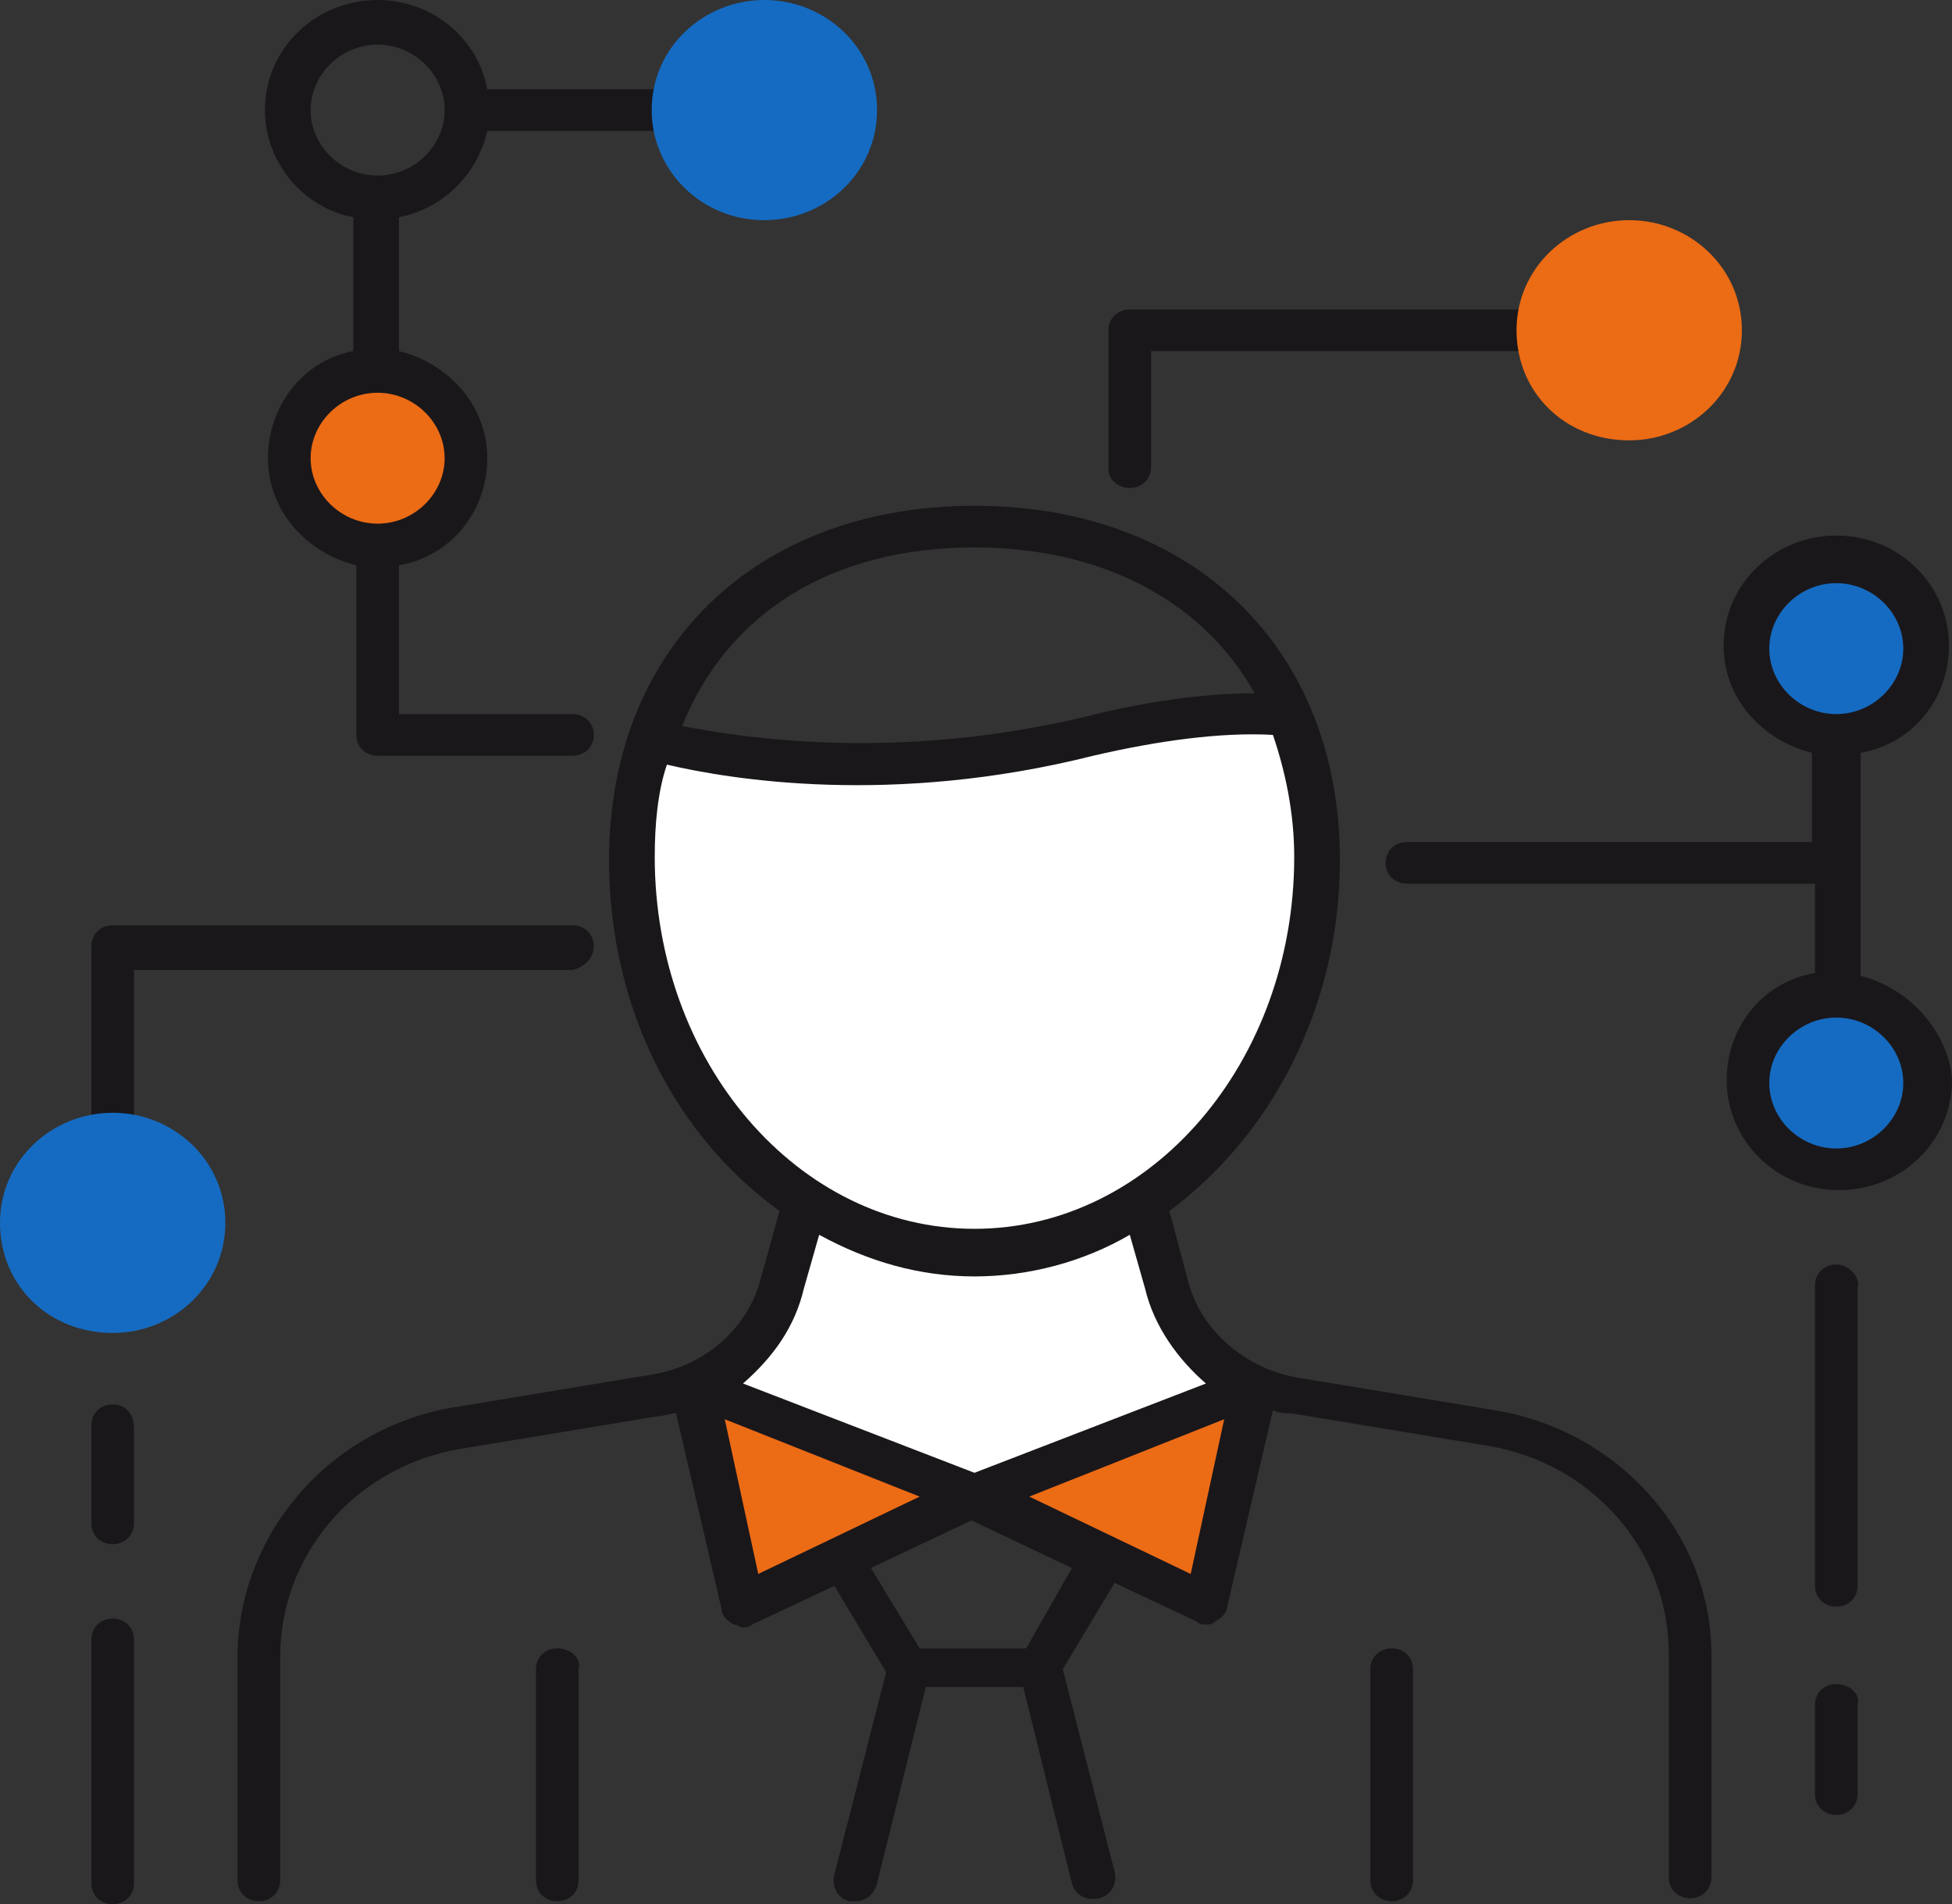
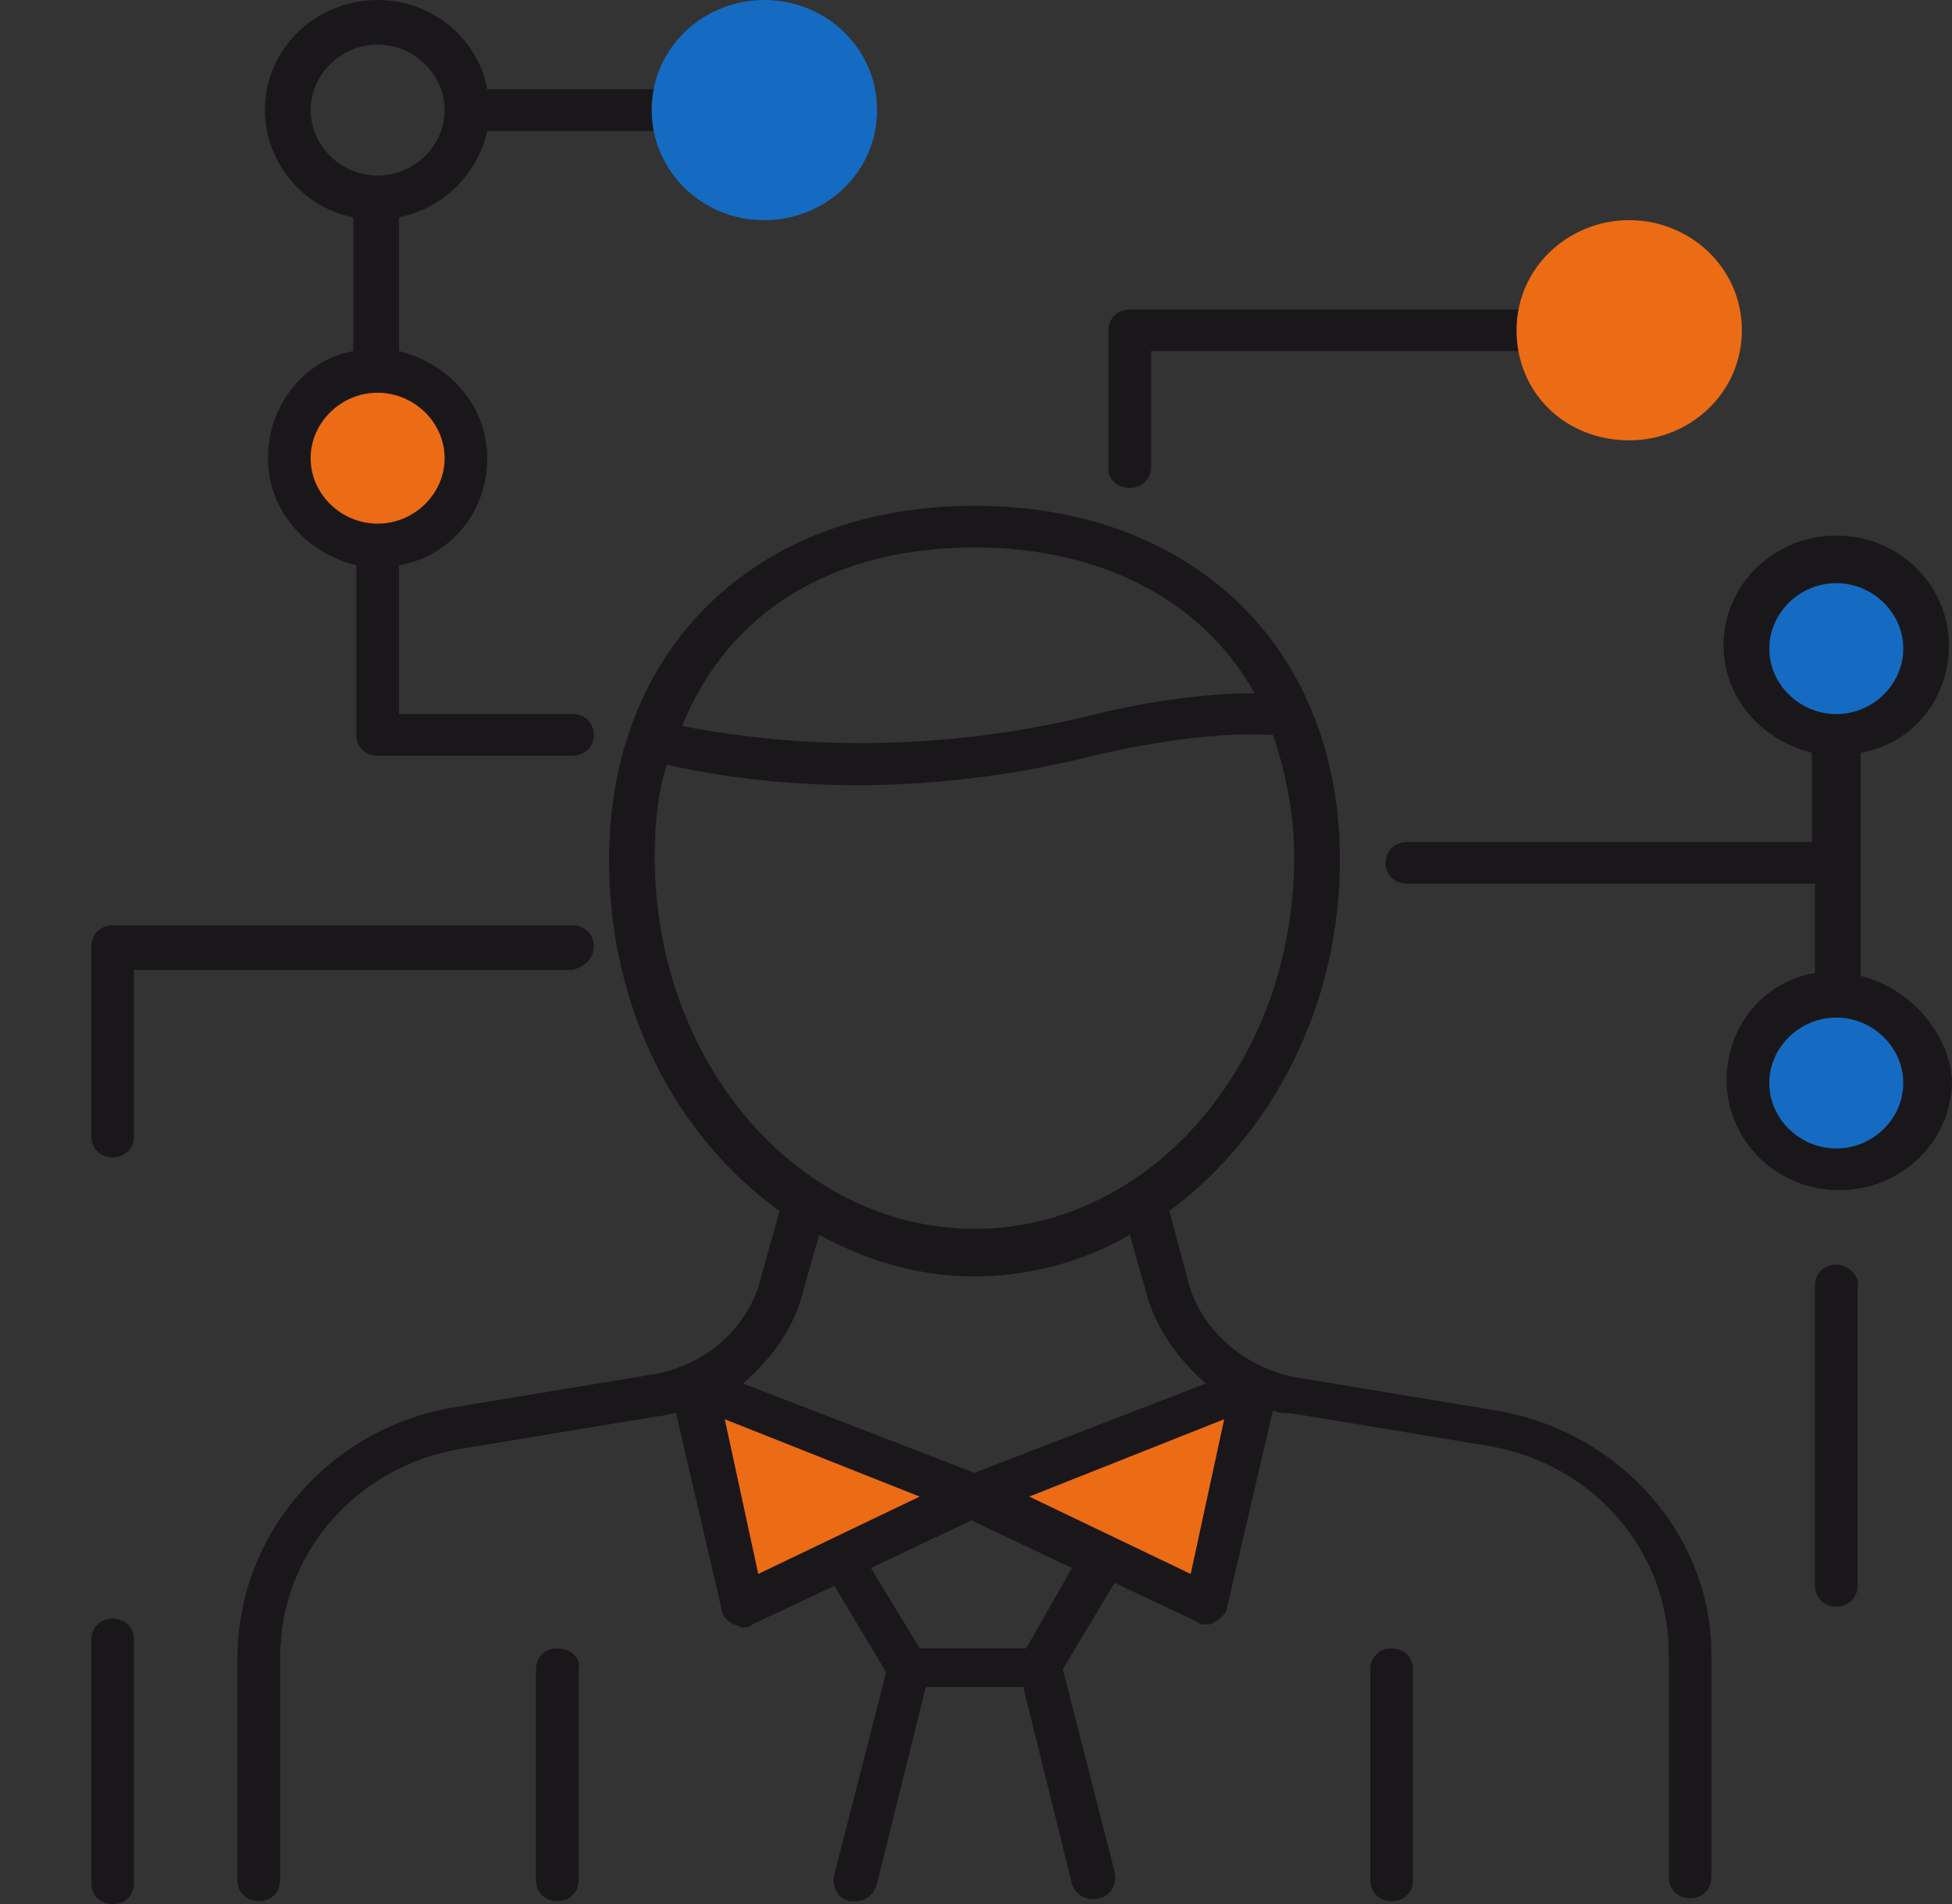
<svg xmlns="http://www.w3.org/2000/svg" width="81" height="79" viewBox="0 0 81 79" fill="none">
  <rect x="0" y="0" width="81" height="79" fill="#333333" stroke="none" />
-   <path d="M54.59 35.55C54.59 33.328 54.211 31.23 53.453 29.625C51.304 29.502 48.398 29.748 44.986 30.489C35.635 32.711 28.432 30.983 26.916 30.613C26.41 32.094 26.158 33.698 26.158 35.55C26.158 41.475 28.938 46.783 33.108 49.622L32.476 53.202C31.971 55.177 30.581 56.781 28.811 57.522L40.437 62.089L52.063 57.522C50.293 56.781 48.903 55.177 48.398 53.202L47.766 49.622C51.81 46.783 54.59 41.475 54.59 35.55Z" fill="white" />
  <path d="M76.199 30.489C78.221 30.489 79.863 28.884 79.863 26.909C79.863 24.934 78.221 23.33 76.199 23.33C74.177 23.33 72.534 24.934 72.534 26.909C72.534 28.884 74.177 30.489 76.199 30.489Z" fill="#156BC1" />
  <path d="M76.199 41.352C74.177 41.352 72.534 42.956 72.534 44.931C72.534 46.906 74.177 48.511 76.199 48.511C78.221 48.511 79.863 46.906 79.863 44.931C79.99 42.956 78.347 41.352 76.199 41.352Z" fill="#156BC1" />
  <path d="M15.669 15.43C13.648 15.43 12.005 17.034 12.005 19.009C12.005 20.984 13.648 22.589 15.669 22.589C17.691 22.589 19.334 20.984 19.334 19.009C19.334 17.034 17.691 15.43 15.669 15.43Z" fill="#EC6B15" />
  <path d="M30.833 66.656L40.437 62.089L28.811 57.522L30.833 66.656Z" fill="#EC6B15" />
  <path d="M40.437 62.089L50.041 66.656L52.063 57.522L40.437 62.089Z" fill="#EC6B15" />
  <path d="M77.209 40.487V31.23C79.357 30.859 80.874 29.008 80.874 26.786C80.874 24.317 78.852 22.219 76.198 22.219C73.671 22.219 71.523 24.194 71.523 26.786C71.523 29.008 73.165 30.736 75.187 31.23V34.933H58.381C57.875 34.933 57.496 35.303 57.496 35.797C57.496 36.291 57.875 36.661 58.381 36.661H75.314V40.364C73.165 40.734 71.649 42.586 71.649 44.808C71.649 47.277 73.671 49.375 76.325 49.375C78.852 49.375 81 47.4 81 44.808C80.874 42.833 79.231 40.981 77.209 40.487ZM73.418 26.909C73.418 25.428 74.682 24.194 76.198 24.194C77.715 24.194 78.978 25.428 78.978 26.909C78.978 28.391 77.715 29.625 76.198 29.625C74.682 29.625 73.418 28.391 73.418 26.909ZM76.198 47.647C74.682 47.647 73.418 46.413 73.418 44.931C73.418 43.45 74.682 42.216 76.198 42.216C77.715 42.216 78.978 43.45 78.978 44.931C78.978 46.413 77.715 47.647 76.198 47.647Z" fill="#1A171B" />
  <path d="M46.881 20.244C47.387 20.244 47.766 19.873 47.766 19.38V14.566H63.814C64.32 14.566 64.699 14.195 64.699 13.702C64.699 13.208 64.32 12.838 63.814 12.838H46.881C46.376 12.838 45.997 13.208 45.997 13.702V19.503C45.997 19.873 46.376 20.244 46.881 20.244Z" fill="#1A171B" />
  <path d="M11.12 19.009C11.12 21.231 12.763 22.959 14.785 23.453V30.489C14.785 30.983 15.164 31.353 15.67 31.353H23.757C24.262 31.353 24.642 30.983 24.642 30.489C24.642 29.995 24.262 29.625 23.757 29.625H16.554V23.453C18.702 23.083 20.219 21.231 20.219 19.009C20.219 16.788 18.576 15.059 16.554 14.566V9.011C18.45 8.641 19.84 7.159 20.219 5.431H28.053C28.559 5.431 28.938 5.061 28.938 4.567C28.938 4.073 28.559 3.703 28.053 3.703H20.219C19.84 1.605 17.944 0 15.67 0C13.142 0 10.994 1.975 10.994 4.567C10.994 6.789 12.637 8.641 14.659 9.011V14.566C12.637 14.936 11.12 16.788 11.12 19.009ZM12.89 4.567C12.89 3.086 14.153 1.852 15.67 1.852C17.186 1.852 18.45 3.086 18.45 4.567C18.45 6.048 17.186 7.283 15.67 7.283C14.153 7.283 12.89 6.048 12.89 4.567ZM15.67 16.294C17.186 16.294 18.45 17.528 18.45 19.009C18.45 20.491 17.186 21.725 15.67 21.725C14.153 21.725 12.89 20.491 12.89 19.009C12.89 17.528 14.153 16.294 15.67 16.294Z" fill="#1A171B" />
  <path d="M24.641 39.253C24.641 38.759 24.262 38.389 23.757 38.389H4.676C4.17 38.389 3.791 38.759 3.791 39.253V47.153C3.791 47.647 4.17 48.017 4.676 48.017C5.181 48.017 5.56 47.647 5.56 47.153V40.241H23.757C24.262 40.117 24.641 39.747 24.641 39.253Z" fill="#1A171B" />
  <path d="M57.749 68.384C57.243 68.384 56.864 68.755 56.864 69.248V78.013C56.864 78.506 57.243 78.877 57.749 78.877C58.254 78.877 58.633 78.506 58.633 78.013V69.248C58.633 68.755 58.254 68.384 57.749 68.384Z" fill="#1A171B" />
  <path d="M23.125 68.384C22.619 68.384 22.24 68.755 22.24 69.248V78.013C22.24 78.506 22.619 78.877 23.125 78.877C23.63 78.877 24.009 78.506 24.009 78.013V69.248C24.136 68.755 23.63 68.384 23.125 68.384Z" fill="#1A171B" />
-   <path d="M62.045 58.509L53.831 57.152C51.683 56.781 49.788 55.177 49.282 53.078L48.524 50.239C52.694 47.153 55.601 41.845 55.601 35.673C55.601 26.909 49.535 20.984 40.437 20.984C31.338 20.984 25.273 26.909 25.273 35.673C25.273 41.845 28.053 47.153 32.349 50.239L31.591 52.955C31.086 55.053 29.317 56.658 27.042 57.028L18.828 58.386C13.647 59.25 9.856 63.694 9.856 68.755V78.013C9.856 78.506 10.236 78.877 10.741 78.877C11.246 78.877 11.626 78.506 11.626 78.013V68.755C11.626 64.434 14.785 60.855 19.081 60.114L27.295 58.756C27.548 58.756 27.8 58.633 28.053 58.633L29.948 66.78C29.948 67.027 30.201 67.273 30.454 67.397C30.58 67.397 30.707 67.52 30.833 67.52C30.959 67.52 31.086 67.52 31.212 67.397L34.624 65.792L36.772 69.372L34.624 77.766C34.498 78.259 34.75 78.753 35.256 78.877C35.382 78.877 35.382 78.877 35.509 78.877C35.888 78.877 36.267 78.63 36.393 78.136L38.415 69.989H42.459L44.48 78.136C44.607 78.63 45.112 78.877 45.618 78.753C46.123 78.63 46.376 78.136 46.25 77.642L44.101 69.248L46.25 65.669L49.661 67.273C49.788 67.397 49.914 67.397 50.041 67.397C50.167 67.397 50.293 67.397 50.42 67.273C50.672 67.15 50.925 66.903 50.925 66.656L52.821 58.509C53.073 58.633 53.326 58.633 53.579 58.633L61.792 59.991C66.089 60.731 69.248 64.311 69.248 68.631V77.889C69.248 78.383 69.627 78.753 70.133 78.753C70.638 78.753 71.017 78.383 71.017 77.889V68.631C71.017 63.694 67.226 59.373 62.045 58.509ZM40.437 22.712C45.744 22.712 49.914 24.934 52.062 28.761C49.914 28.761 47.387 29.131 44.986 29.748C37.151 31.6 30.833 30.613 28.306 30.119C30.201 25.428 34.498 22.712 40.437 22.712ZM27.169 35.55C27.169 34.192 27.295 32.834 27.674 31.723C30.328 32.341 37.025 33.452 45.365 31.353C48.019 30.736 50.672 30.366 52.821 30.489C53.326 31.97 53.705 33.698 53.705 35.55C53.705 44.067 47.766 50.98 40.437 50.98C33.108 50.98 27.169 44.067 27.169 35.55ZM33.36 53.448L33.992 51.227C36.014 52.337 38.162 52.955 40.437 52.955C42.711 52.955 44.986 52.337 46.881 51.227L47.513 53.448C47.892 55.053 48.903 56.411 50.041 57.398L40.437 61.102L30.833 57.398C32.097 56.288 32.981 55.053 33.36 53.448ZM31.465 65.298L30.075 58.88L38.162 62.089L31.465 65.298ZM42.585 68.384H38.162L36.14 65.052L40.31 63.077L44.48 65.052L42.585 68.384ZM49.409 65.298L42.711 62.089L50.799 58.88L49.409 65.298Z" fill="#1A171B" />
+   <path d="M62.045 58.509L53.831 57.152C51.683 56.781 49.788 55.177 49.282 53.078L48.524 50.239C52.694 47.153 55.601 41.845 55.601 35.673C55.601 26.909 49.535 20.984 40.437 20.984C31.338 20.984 25.273 26.909 25.273 35.673C25.273 41.845 28.053 47.153 32.349 50.239L31.591 52.955C31.086 55.053 29.317 56.658 27.042 57.028L18.828 58.386C13.647 59.25 9.856 63.694 9.856 68.755V78.013C9.856 78.506 10.236 78.877 10.741 78.877C11.246 78.877 11.626 78.506 11.626 78.013V68.755C11.626 64.434 14.785 60.855 19.081 60.114L27.295 58.756C27.548 58.756 27.8 58.633 28.053 58.633L29.948 66.78C29.948 67.027 30.201 67.273 30.454 67.397C30.58 67.397 30.707 67.52 30.833 67.52C30.959 67.52 31.086 67.52 31.212 67.397L34.624 65.792L36.772 69.372L34.624 77.766C34.498 78.259 34.75 78.753 35.256 78.877C35.382 78.877 35.382 78.877 35.509 78.877C35.888 78.877 36.267 78.63 36.393 78.136L38.415 69.989H42.459L44.48 78.136C44.607 78.63 45.112 78.877 45.618 78.753C46.123 78.63 46.376 78.136 46.25 77.642L44.101 69.248L46.25 65.669L49.661 67.273C49.788 67.397 49.914 67.397 50.041 67.397C50.167 67.397 50.293 67.397 50.42 67.273C50.672 67.15 50.925 66.903 50.925 66.656L52.821 58.509C53.073 58.633 53.326 58.633 53.579 58.633L61.792 59.991C66.089 60.731 69.248 64.311 69.248 68.631V77.889C69.248 78.383 69.627 78.753 70.133 78.753C70.638 78.753 71.017 78.383 71.017 77.889V68.631C71.017 63.694 67.226 59.373 62.045 58.509ZM40.437 22.712C45.744 22.712 49.914 24.934 52.062 28.761C49.914 28.761 47.387 29.131 44.986 29.748C37.151 31.6 30.833 30.613 28.306 30.119C30.201 25.428 34.498 22.712 40.437 22.712ZM27.169 35.55C27.169 34.192 27.295 32.834 27.674 31.723C30.328 32.341 37.025 33.452 45.365 31.353C48.019 30.736 50.672 30.366 52.821 30.489C53.326 31.97 53.705 33.698 53.705 35.55C53.705 44.067 47.766 50.98 40.437 50.98C33.108 50.98 27.169 44.067 27.169 35.55ZM33.36 53.448L33.992 51.227C36.014 52.337 38.162 52.955 40.437 52.955C42.711 52.955 44.986 52.337 46.881 51.227L47.513 53.448C47.892 55.053 48.903 56.411 50.041 57.398L40.437 61.102L30.833 57.398C32.097 56.288 32.981 55.053 33.36 53.448M31.465 65.298L30.075 58.88L38.162 62.089L31.465 65.298ZM42.585 68.384H38.162L36.14 65.052L40.31 63.077L44.48 65.052L42.585 68.384ZM49.409 65.298L42.711 62.089L50.799 58.88L49.409 65.298Z" fill="#1A171B" />
  <path d="M76.198 52.461C75.693 52.461 75.314 52.831 75.314 53.325V65.792C75.314 66.286 75.693 66.656 76.198 66.656C76.704 66.656 77.083 66.286 77.083 65.792V53.448C77.209 52.955 76.704 52.461 76.198 52.461Z" fill="#1A171B" />
-   <path d="M76.198 69.866C75.693 69.866 75.314 70.236 75.314 70.73V74.433C75.314 74.927 75.693 75.297 76.198 75.297C76.704 75.297 77.083 74.927 77.083 74.433V70.73C77.209 70.236 76.704 69.866 76.198 69.866Z" fill="#1A171B" />
  <path d="M4.676 67.15C4.17 67.15 3.791 67.52 3.791 68.014V78.136C3.791 78.63 4.17 79 4.676 79C5.181 79 5.56 78.63 5.56 78.136V68.014C5.56 67.52 5.181 67.15 4.676 67.15Z" fill="#1A171B" />
-   <path d="M4.676 58.263C4.17 58.263 3.791 58.633 3.791 59.127V63.2C3.791 63.694 4.17 64.064 4.676 64.064C5.181 64.064 5.56 63.694 5.56 63.2V59.25C5.56 58.633 5.181 58.263 4.676 58.263Z" fill="#1A171B" />
-   <path d="M4.676 46.166C2.148 46.166 0 48.141 0 50.733C0 53.325 2.022 55.3 4.676 55.3C7.203 55.3 9.351 53.325 9.351 50.733C9.351 48.141 7.203 46.166 4.676 46.166Z" fill="#156BC1" />
  <path d="M31.718 0C29.19 0 27.042 1.975 27.042 4.567C27.042 7.036 29.064 9.134 31.718 9.134C34.245 9.134 36.393 7.159 36.393 4.567C36.393 1.975 34.245 0 31.718 0Z" fill="#156BC1" />
  <path d="M67.605 9.134C65.078 9.134 62.93 11.109 62.93 13.702C62.93 16.294 64.951 18.269 67.605 18.269C70.132 18.269 72.281 16.294 72.281 13.702C72.281 11.109 70.132 9.134 67.605 9.134Z" fill="#EC6B15" />
</svg>